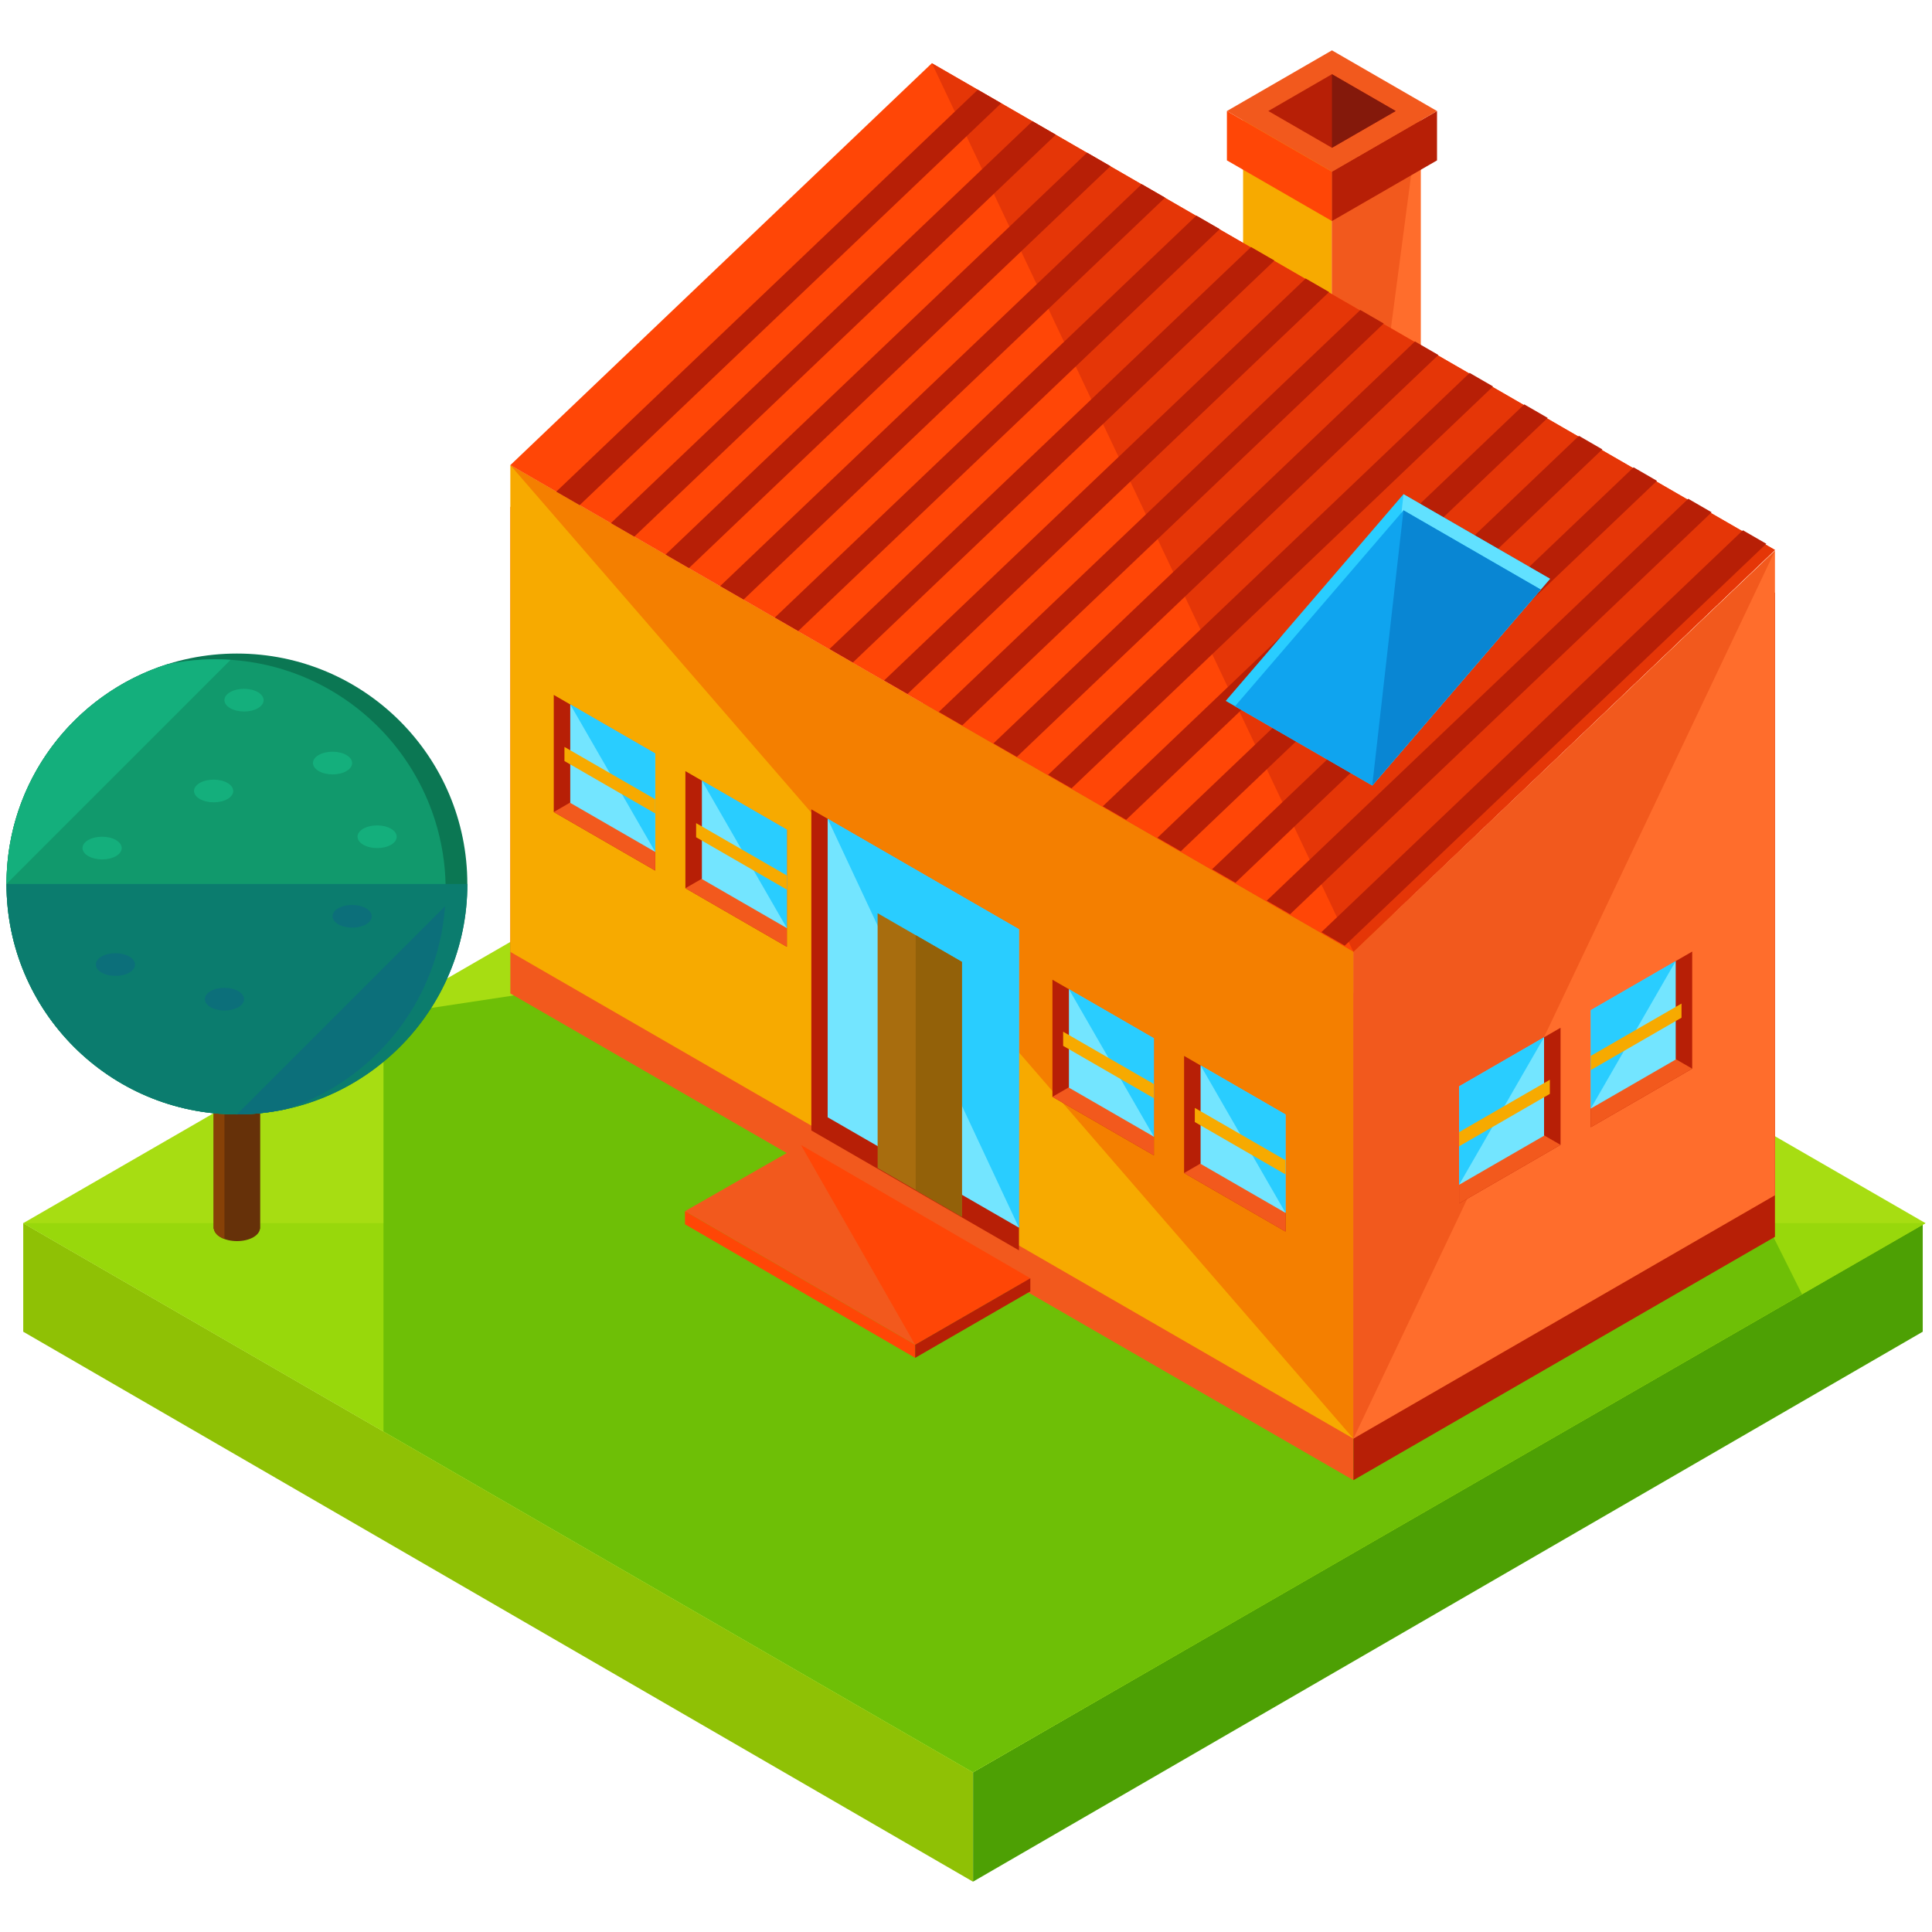
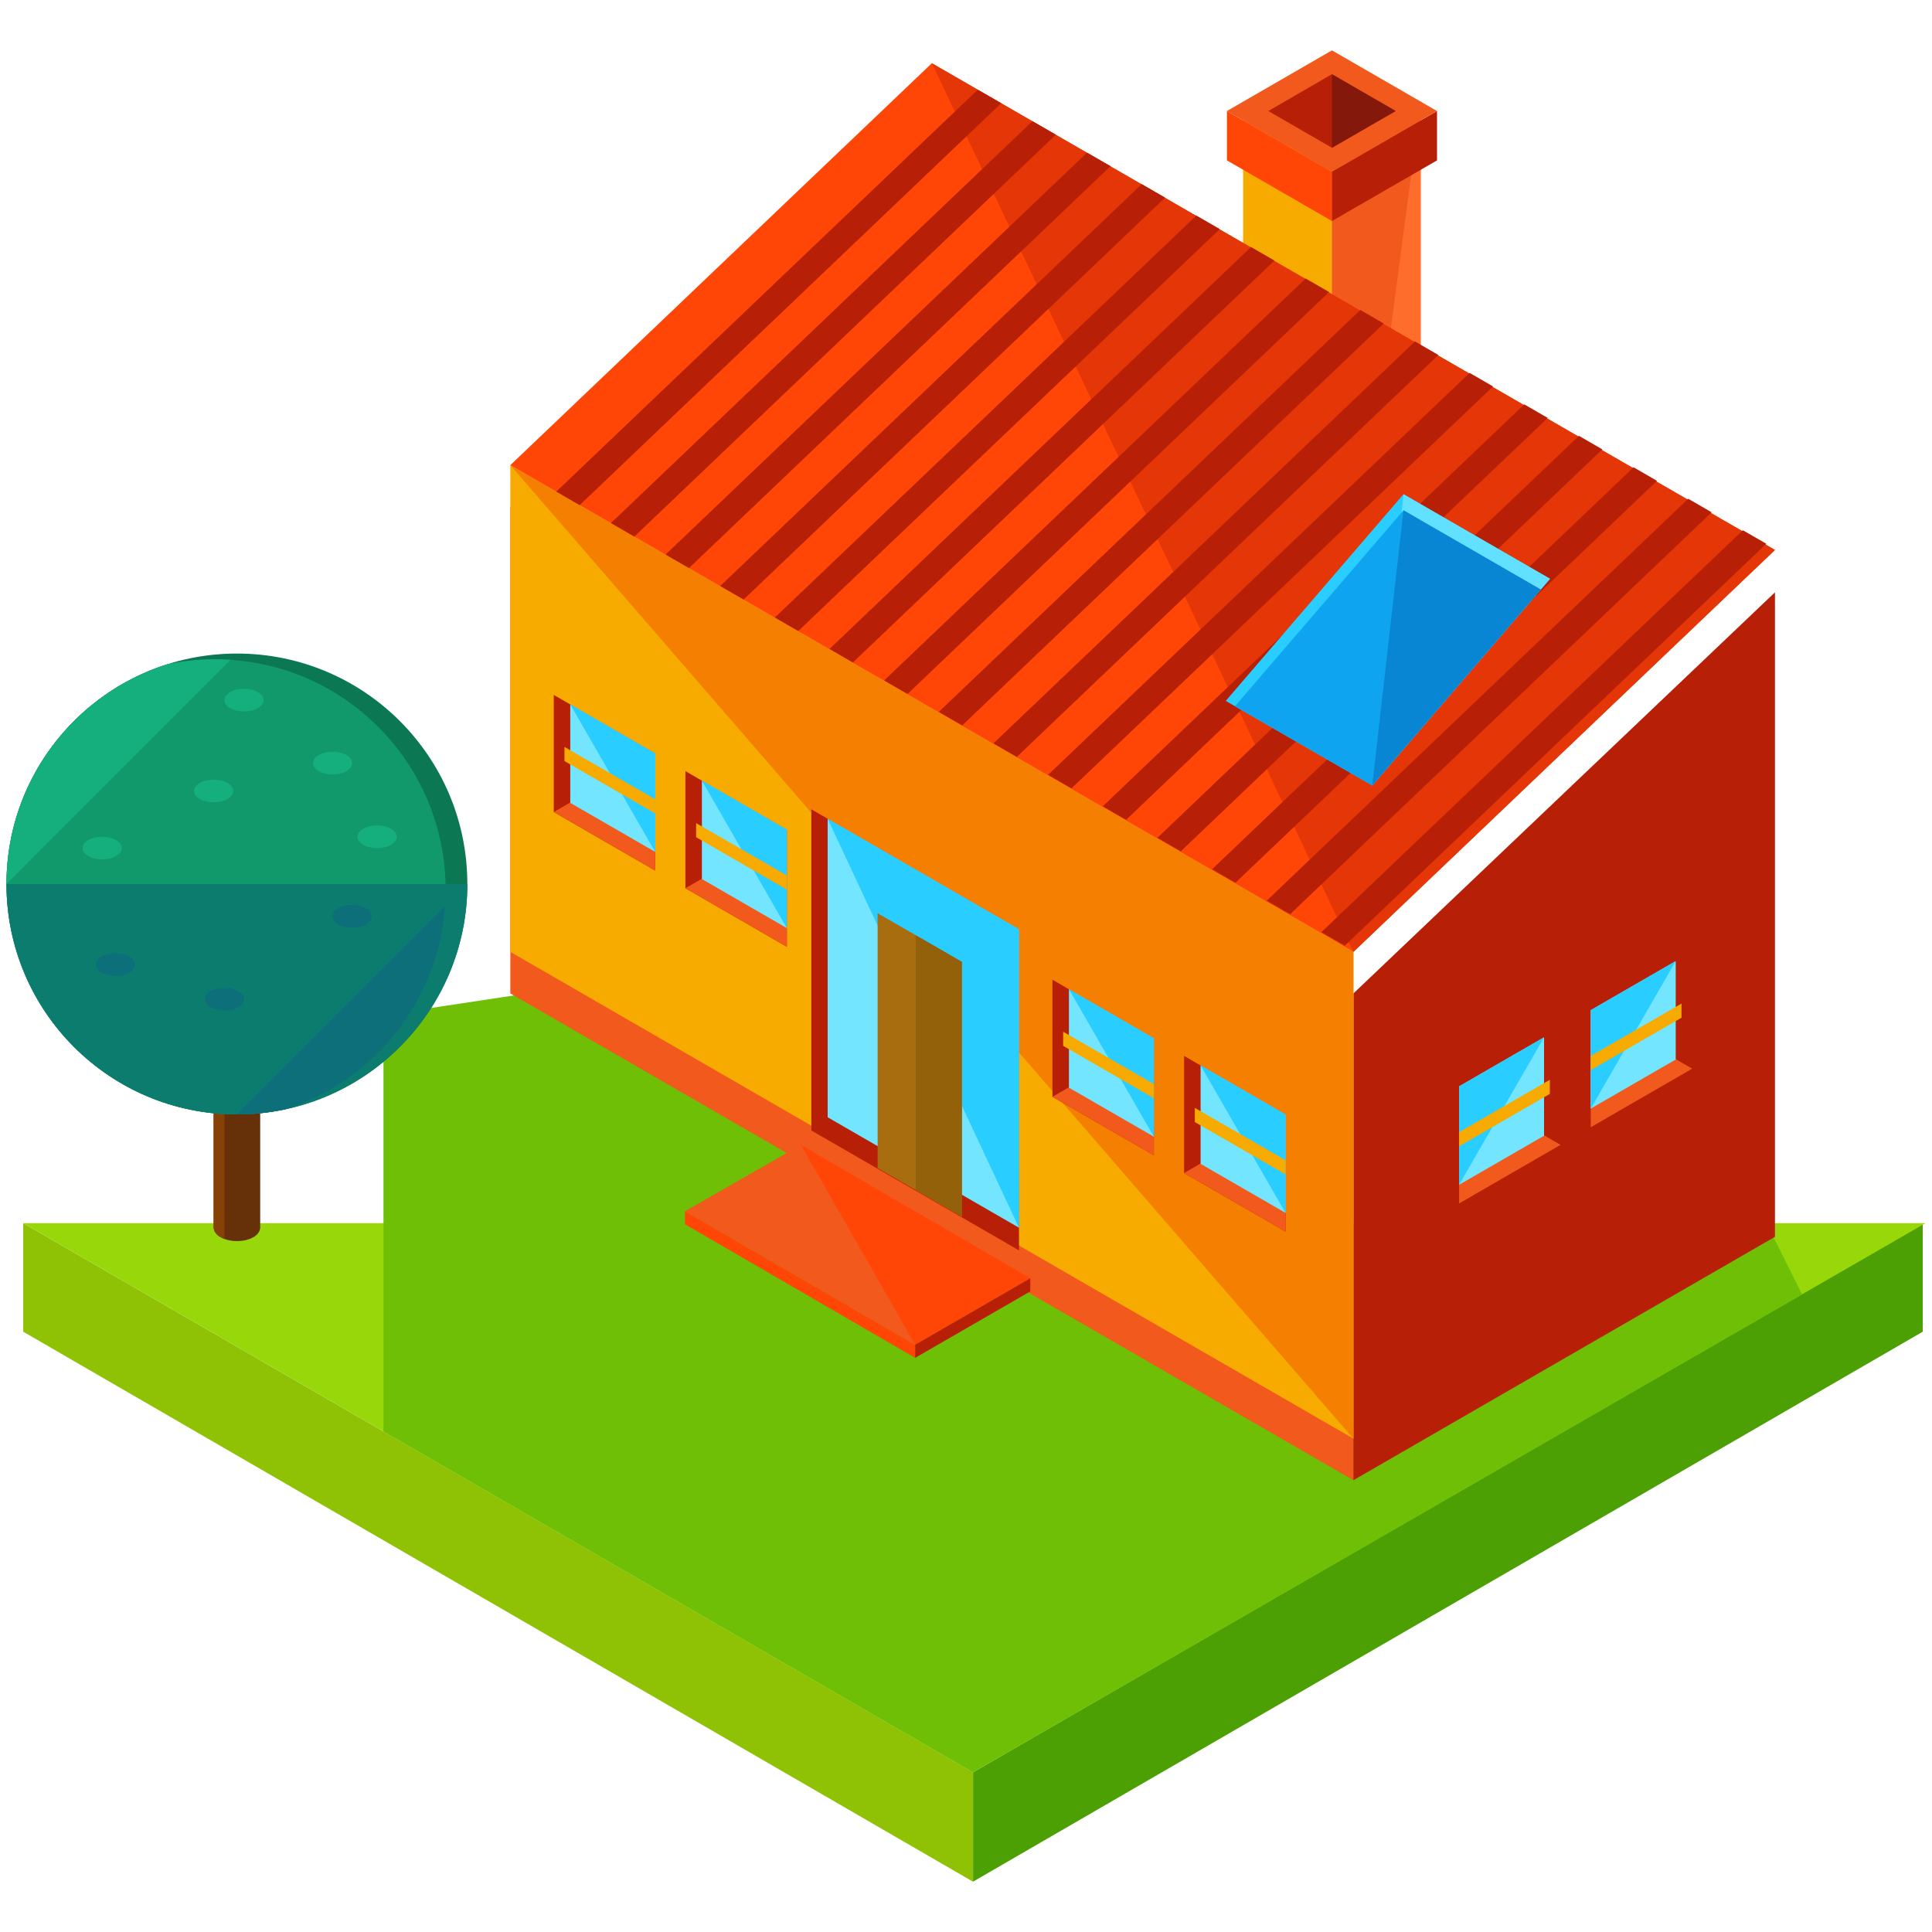
<svg xmlns="http://www.w3.org/2000/svg" version="1.1" id="Layer_1" x="0px" y="0px" width="200px" height="200px" viewBox="0 0 130 130" enable-background="new 0 0 130 130" xml:space="preserve">
  <g>
    <g>
      <g>
        <g>
          <g>
            <polyline fill="#8FC105" points="65.467,119.252 65.467,126.612 1.563,89.608 1.563,82.303 65.467,119.252      " />
            <path fill="#A2CE02" d="M65.467,119.252" />
            <polyline fill="#4DA004" points="65.474,119.252 65.474,126.612 129.377,89.608 129.377,82.303 65.474,119.252      " />
          </g>
          <g>
-             <polygon fill="#A7DD12" points="1.563,82.303 65.467,119.252 129.563,82.303 65.563,45.353      " />
            <polyline fill="#98D80B" points="1.563,82.303 65.467,119.252 129.563,82.303      " />
            <polygon fill="#6EBF06" points="25.803,68.309 25.803,96.318 65.467,119.252 121.256,87.092 117.878,80.327 89.438,97.849        44.879,65.423      " />
          </g>
        </g>
        <g>
          <g>
            <polygon fill="#F7AA00" points="83.645,6.841 89.624,10.294 89.624,52.136 83.645,48.684      " />
            <polygon fill="#FF6D2C" points="95.604,6.841 89.624,10.294 89.624,52.136 95.604,48.684      " />
            <polyline fill="#F2591D" points="95.604,6.841 89.624,10.294 89.624,52.136      " />
            <g>
              <polygon fill="#FF4606" points="82.556,7.471 89.624,11.551 89.624,14.873 82.556,10.792       " />
              <polygon fill="#B71F06" points="96.694,7.471 89.624,11.551 89.624,14.873 96.694,10.792       " />
              <polygon fill="#F2591D" points="89.624,3.388 96.694,7.471 89.624,11.551 82.556,7.471       " />
              <polygon fill="#B71F06" points="89.624,4.994 93.912,7.47 89.624,9.944 85.342,7.47       " />
              <polyline fill="#84190B" points="89.624,4.994 93.912,7.47 89.624,9.944       " />
            </g>
          </g>
          <polygon fill="#F2591D" points="34.339,66.847 34.339,34.094 91.068,66.847 91.068,99.599     " />
          <polygon fill="#B71F06" points="91.068,66.847 119.433,39.857 119.433,83.223 91.068,99.599     " />
          <polygon fill="#F7AA00" points="34.339,64.05 34.339,31.298 91.068,64.05 91.068,96.802     " />
          <polyline fill="#F47F00" points="34.339,31.298 91.068,64.05 91.068,96.802     " />
-           <polygon fill="#FF6D2C" points="91.068,64.05 119.433,37.061 119.433,80.426 91.068,96.802     " />
-           <polyline fill="#F2591D" points="91.068,96.802 91.068,64.05 119.433,37.061     " />
          <polygon fill="#FF4606" points="34.339,31.298 62.703,4.254 119.433,37.006 91.068,64.05     " />
          <polyline fill="#E53607" points="62.703,4.254 119.433,37.006 91.068,64.05     " />
          <polygon fill="#B71F06" points="37.43,33.082 39.004,33.99 67.367,6.946 65.793,6.038     " />
          <polygon fill="#B71F06" points="41.106,35.199 42.681,36.107 71.044,9.063 69.471,8.155     " />
          <polygon fill="#B71F06" points="44.784,37.316 46.358,38.225 74.722,11.181 73.147,10.272     " />
          <polygon fill="#B71F06" points="48.461,39.434 50.035,40.342 78.398,13.298 76.825,12.39     " />
          <polygon fill="#B71F06" points="52.139,41.551 53.713,42.459 82.076,15.415 80.502,14.507     " />
          <polygon fill="#B71F06" points="55.816,43.668 57.39,44.576 85.754,17.532 84.18,16.624     " />
          <polygon fill="#B71F06" points="59.493,45.785 61.067,46.694 89.431,19.649 87.856,18.741     " />
          <polygon fill="#B71F06" points="63.171,47.902 64.744,48.812 93.108,21.768 91.534,20.858     " />
          <polygon fill="#B71F06" points="66.848,50.02 68.422,50.929 96.785,23.885 95.211,22.976     " />
          <polygon fill="#B71F06" points="70.525,52.137 72.1,53.046 100.463,26.002 98.889,25.093     " />
          <polygon fill="#B71F06" points="74.203,54.255 75.776,55.163 104.14,28.119 102.566,27.21     " />
          <polygon fill="#B71F06" points="77.88,56.372 79.454,57.28 107.817,30.236 106.243,29.327     " />
          <polygon fill="#B71F06" points="81.558,58.489 83.131,59.397 111.494,32.354 109.921,31.445     " />
          <polygon fill="#B71F06" points="85.234,60.606 86.809,61.515 115.172,34.471 113.598,33.562     " />
          <polygon fill="#B71F06" points="88.912,62.724 90.486,63.632 118.85,36.588 117.275,35.68     " />
          <g>
            <g>
              <polygon fill="#F2591D" points="46.091,81.499 53.891,77.04 69.329,86.012 61.579,90.486       " />
              <polyline fill="#FF4606" points="53.891,77.04 69.329,86.012 61.579,90.486       " />
              <polygon fill="#FF4606" points="46.091,81.499 46.091,82.38 61.579,91.367 61.579,90.486       " />
            </g>
            <polygon fill="#B71F06" points="69.329,86.012 69.329,86.893 61.579,91.367 61.579,90.486      " />
          </g>
          <g>
            <g>
              <g>
                <g>
                  <g>
                    <polygon fill="#B71F06" points="37.261,46.76 44.088,50.7 44.088,58.58 37.261,54.639          " />
                    <polyline fill="#F2591D" points="44.088,50.7 44.088,58.58 37.261,54.639          " />
                    <polygon fill="#73E5FF" points="38.371,54.023 44.088,57.324 44.088,50.7 38.371,47.399          " />
                    <polyline fill="#29CDFF" points="44.088,57.324 44.088,50.7 38.371,47.399          " />
                    <polygon fill="#F7AA00" points="37.981,50.259 37.981,51.21 44.088,54.735 44.088,53.781          " />
                  </g>
                </g>
              </g>
            </g>
            <g>
              <g>
                <g>
                  <g>
                    <polygon fill="#B71F06" points="46.119,51.888 52.946,55.827 52.946,63.708 46.119,59.766          " />
                    <polyline fill="#F2591D" points="52.946,55.827 52.946,63.708 46.119,59.766          " />
                    <polygon fill="#73E5FF" points="47.229,59.15 52.946,62.451 52.946,55.827 47.229,52.526          " />
                    <polyline fill="#29CDFF" points="52.946,62.451 52.946,55.827 47.229,52.526          " />
                    <polygon fill="#F7AA00" points="46.84,55.386 46.84,56.337 52.946,59.862 52.946,58.908          " />
                  </g>
                </g>
              </g>
            </g>
          </g>
          <g>
            <g>
              <g>
                <g>
                  <g>
                    <polygon fill="#B71F06" points="70.816,65.923 77.643,69.863 77.643,77.743 70.816,73.802          " />
                    <polyline fill="#F2591D" points="77.643,69.863 77.643,77.743 70.816,73.802          " />
                    <polygon fill="#73E5FF" points="71.926,73.187 77.643,76.487 77.643,69.863 71.926,66.562          " />
                    <polyline fill="#29CDFF" points="77.643,76.487 77.643,69.863 71.926,66.562          " />
                    <polygon fill="#F7AA00" points="71.537,69.422 71.537,70.373 77.643,73.898 77.643,72.944          " />
                  </g>
                </g>
              </g>
            </g>
            <g>
              <g>
                <g>
                  <g>
                    <polygon fill="#B71F06" points="79.675,71.051 86.502,74.99 86.502,82.871 79.675,78.93          " />
                    <polyline fill="#F2591D" points="86.502,74.99 86.502,82.871 79.675,78.93          " />
                    <polygon fill="#73E5FF" points="80.785,78.313 86.502,81.614 86.502,74.99 80.785,71.689          " />
                    <polyline fill="#29CDFF" points="86.502,81.614 86.502,74.99 80.785,71.689          " />
                    <polygon fill="#F7AA00" points="80.396,74.549 80.396,75.5 86.502,79.025 86.502,78.071          " />
                  </g>
                </g>
              </g>
            </g>
          </g>
          <g>
            <polygon fill="#B71F06" points="54.594,54.459 54.594,76.067 68.564,84.133 68.565,62.525      " />
            <polygon fill="#73E5FF" points="55.691,75.179 68.564,82.61 68.565,62.525 55.691,55.094      " />
            <polyline fill="#29CDFF" points="68.564,82.61 68.565,62.525 55.691,55.094      " />
            <polygon fill="#A86D0E" points="64.724,64.722 59.053,61.448 59.053,78.598 64.724,81.871      " />
            <polygon fill="#936109" points="61.615,80.076 64.724,81.871 64.724,64.722 61.615,62.927      " />
          </g>
          <g>
            <g>
              <g>
                <g>
                  <g>
                    <polygon fill="#B71F06" points="113.865,64.029 107.038,67.97 107.038,75.85 113.865,71.908          " />
                    <polyline fill="#F2591D" points="107.038,67.97 107.038,75.85 113.865,71.908          " />
                    <polygon fill="#73E5FF" points="112.755,71.293 107.038,74.594 107.038,67.97 112.755,64.669          " />
                    <polyline fill="#29CDFF" points="107.038,74.594 107.038,67.97 112.755,64.669          " />
                    <polygon fill="#F7AA00" points="113.145,67.527 113.145,68.479 107.038,72.004 107.038,71.05          " />
                  </g>
                </g>
              </g>
            </g>
            <g>
              <g>
                <g>
                  <g>
                    <polygon fill="#B71F06" points="105.006,69.156 98.18,73.097 98.18,80.977 105.006,77.035          " />
                    <polyline fill="#F2591D" points="98.18,73.097 98.18,80.977 105.006,77.035          " />
                    <polygon fill="#73E5FF" points="103.896,76.42 98.18,79.721 98.18,73.097 103.896,69.796          " />
                    <polyline fill="#29CDFF" points="98.18,79.721 98.18,73.097 103.896,69.796          " />
                    <polygon fill="#F7AA00" points="104.285,72.655 104.285,73.606 98.18,77.132 98.18,76.178          " />
                  </g>
                </g>
              </g>
            </g>
          </g>
        </g>
      </g>
      <g>
        <g>
          <path fill="#663109" d="M17.509,82.604L17.509,82.604V64.517h-3.134v18.085c0,0.001,0,0.002,0,0.003v0.077h0.014      c0.031,0.206,0.177,0.407,0.448,0.564c0.613,0.354,1.611,0.354,2.219,0c0.269-0.157,0.411-0.358,0.44-0.564h0.013V82.604z" />
          <path fill="#874107" d="M15.103,64.517h-0.728v18.085c0,0.001,0,0.002,0,0.003v0.077h0.014c0.031,0.206,0.177,0.407,0.448,0.564      c0.082,0.047,0.172,0.087,0.266,0.121V64.517z" />
          <path fill="#D16F26" d="M14.837,65.158c-0.613-0.354-0.616-0.933-0.006-1.284c0.61-0.353,1.608-0.353,2.219,0      c0.609,0.352,0.612,0.93,0.006,1.284C16.448,65.512,15.45,65.512,14.837,65.158z" />
        </g>
        <circle fill="#0B7753" cx="15.941" cy="59.481" r="15.505" />
        <path fill="#11996C" d="M14.481,44.363c-1.116,0-2.203,0.12-3.254,0.345C4.97,46.703,0.437,52.562,0.437,59.48     c0,8.563,6.941,15.506,15.505,15.506c1.116,0,2.205-0.121,3.254-0.345c6.258-1.995,10.791-7.854,10.791-14.773     C29.986,51.305,23.045,44.363,14.481,44.363z" />
        <path fill="#14AF7C" d="M14.481,44.363c-1.116,0-2.203,0.12-3.254,0.345c-0.343,0.108-0.68,0.232-1.013,0.364     c-0.056,0.022-0.113,0.044-0.169,0.067c-0.137,0.056-0.272,0.115-0.406,0.175c-0.07,0.032-0.142,0.063-0.212,0.096     c-0.131,0.061-0.26,0.123-0.39,0.188c-0.068,0.034-0.136,0.068-0.203,0.104c-0.131,0.067-0.262,0.136-0.391,0.207     c-0.041,0.022-0.082,0.048-0.123,0.07c-0.267,0.151-0.528,0.31-0.785,0.476c-0.053,0.034-0.106,0.067-0.158,0.103     c-0.116,0.076-0.229,0.156-0.344,0.236c-0.069,0.049-0.14,0.099-0.209,0.148c-0.108,0.079-0.216,0.159-0.321,0.241     c-0.071,0.055-0.142,0.11-0.212,0.166c-0.104,0.082-0.207,0.165-0.309,0.25c-0.068,0.058-0.136,0.117-0.204,0.177     c-0.177,0.153-0.35,0.312-0.519,0.473c-0.072,0.067-0.145,0.135-0.215,0.204c-0.086,0.085-0.169,0.172-0.252,0.259     c-0.074,0.076-0.148,0.151-0.219,0.229c-0.08,0.087-0.159,0.174-0.237,0.263c-0.073,0.082-0.146,0.166-0.218,0.25     c-0.072,0.087-0.146,0.173-0.218,0.261c-0.078,0.097-0.154,0.195-0.229,0.293c-0.062,0.079-0.125,0.158-0.185,0.238     c-0.126,0.169-0.248,0.342-0.367,0.516C3.067,50.839,3.017,50.92,2.964,51c-0.072,0.111-0.145,0.223-0.215,0.336     c-0.054,0.086-0.104,0.172-0.156,0.259c-0.067,0.113-0.132,0.227-0.197,0.342c-0.047,0.085-0.094,0.171-0.141,0.257     c-0.068,0.13-0.136,0.262-0.202,0.394c-0.035,0.072-0.073,0.144-0.107,0.217c-0.096,0.2-0.188,0.403-0.275,0.608     c-0.026,0.062-0.05,0.125-0.075,0.188c-0.062,0.152-0.124,0.306-0.182,0.46c-0.031,0.081-0.06,0.164-0.089,0.246     c-0.05,0.141-0.097,0.281-0.143,0.423c-0.027,0.085-0.055,0.168-0.079,0.253c-0.047,0.153-0.09,0.309-0.133,0.464     c-0.018,0.071-0.039,0.142-0.058,0.213c-0.057,0.226-0.109,0.453-0.157,0.683c-0.008,0.038-0.014,0.076-0.021,0.114     c-0.037,0.194-0.072,0.39-0.104,0.587C0.616,57.12,0.606,57.2,0.595,57.279c-0.022,0.16-0.043,0.321-0.061,0.482     c-0.011,0.086-0.019,0.171-0.027,0.257c-0.015,0.166-0.027,0.333-0.037,0.501c-0.006,0.076-0.012,0.152-0.015,0.229     c-0.011,0.242-0.019,0.486-0.019,0.731l15.08-15.079C15.174,44.378,14.83,44.363,14.481,44.363z" />
        <path fill="#0B7C6E" d="M0.437,59.48c0,8.563,6.941,15.506,15.505,15.506s15.507-6.942,15.507-15.506" />
-         <path fill="#0C6F7A" d="M16.866,74.956c0.243-0.015,0.483-0.032,0.723-0.058c0.013-0.002,0.024-0.004,0.037-0.005     c0.532-0.059,1.056-0.143,1.569-0.252c5.919-1.887,10.293-7.23,10.749-13.658L15.941,74.986c0.277,0,0.552-0.008,0.824-0.022     C16.8,74.962,16.833,74.958,16.866,74.956z" />
+         <path fill="#0C6F7A" d="M16.866,74.956c0.243-0.015,0.483-0.032,0.723-0.058c0.013-0.002,0.024-0.004,0.037-0.005     c0.532-0.059,1.056-0.143,1.569-0.252c5.919-1.887,10.293-7.23,10.749-13.658L15.941,74.986c0.277,0,0.552-0.008,0.824-0.022     z" />
        <path fill="#14AF7C" d="M15.49,47.652c-0.516-0.298-0.518-0.784-0.005-1.08c0.514-0.297,1.354-0.297,1.867,0     c0.513,0.296,0.516,0.782,0.004,1.08C16.847,47.95,16.007,47.95,15.49,47.652z" />
        <path fill="#14AF7C" d="M5.94,57.605c-0.515-0.298-0.518-0.784-0.004-1.081c0.514-0.296,1.354-0.296,1.866,0     c0.513,0.297,0.516,0.783,0.005,1.081C7.297,57.902,6.457,57.902,5.94,57.605z" />
        <path fill="#14AF7C" d="M21.447,51.884c-0.516-0.298-0.519-0.784-0.005-1.08c0.514-0.297,1.354-0.297,1.866,0     c0.514,0.296,0.515,0.782,0.005,1.08C22.803,52.182,21.963,52.182,21.447,51.884z" />
        <path fill="#14AF7C" d="M13.445,53.763c-0.516-0.298-0.519-0.784-0.005-1.08c0.514-0.297,1.354-0.297,1.867,0     c0.513,0.296,0.515,0.782,0.005,1.08C14.802,54.061,13.962,54.061,13.445,53.763z" />
        <path fill="#0C6F7A" d="M6.836,65.443c-0.515-0.298-0.518-0.784-0.005-1.081c0.514-0.296,1.354-0.296,1.867,0     c0.513,0.297,0.515,0.783,0.005,1.081C8.192,65.741,7.353,65.741,6.836,65.443z" />
        <path fill="#0C6F7A" d="M22.765,62.195c-0.516-0.298-0.518-0.783-0.004-1.08c0.513-0.297,1.354-0.297,1.866,0     s0.515,0.782,0.005,1.08C24.12,62.493,23.281,62.493,22.765,62.195z" />
        <path fill="#0C6F7A" d="M14.173,67.771c-0.517-0.298-0.518-0.783-0.005-1.08c0.514-0.297,1.354-0.297,1.866,0     c0.514,0.297,0.516,0.782,0.005,1.08S14.688,68.069,14.173,67.771z" />
        <path fill="#14AF7C" d="M24.446,56.842c-0.516-0.298-0.519-0.784-0.005-1.08s1.353-0.296,1.866,0s0.516,0.782,0.005,1.08     S24.962,57.14,24.446,56.842z" />
      </g>
    </g>
    <g>
      <polygon fill="#29CDFF" points="104.297,38.946 94.437,33.254 82.476,47.161 92.335,52.854   " />
      <polyline fill="#61E1FF" points="92.335,52.854 104.297,38.946 94.437,33.254   " />
      <polygon fill="#0FA4EF" points="83.099,47.521 92.335,52.854 103.674,39.67 94.437,34.338   " />
      <polyline fill="#0986D3" points="92.335,52.854 103.674,39.67 94.437,34.338   " />
    </g>
  </g>
</svg>